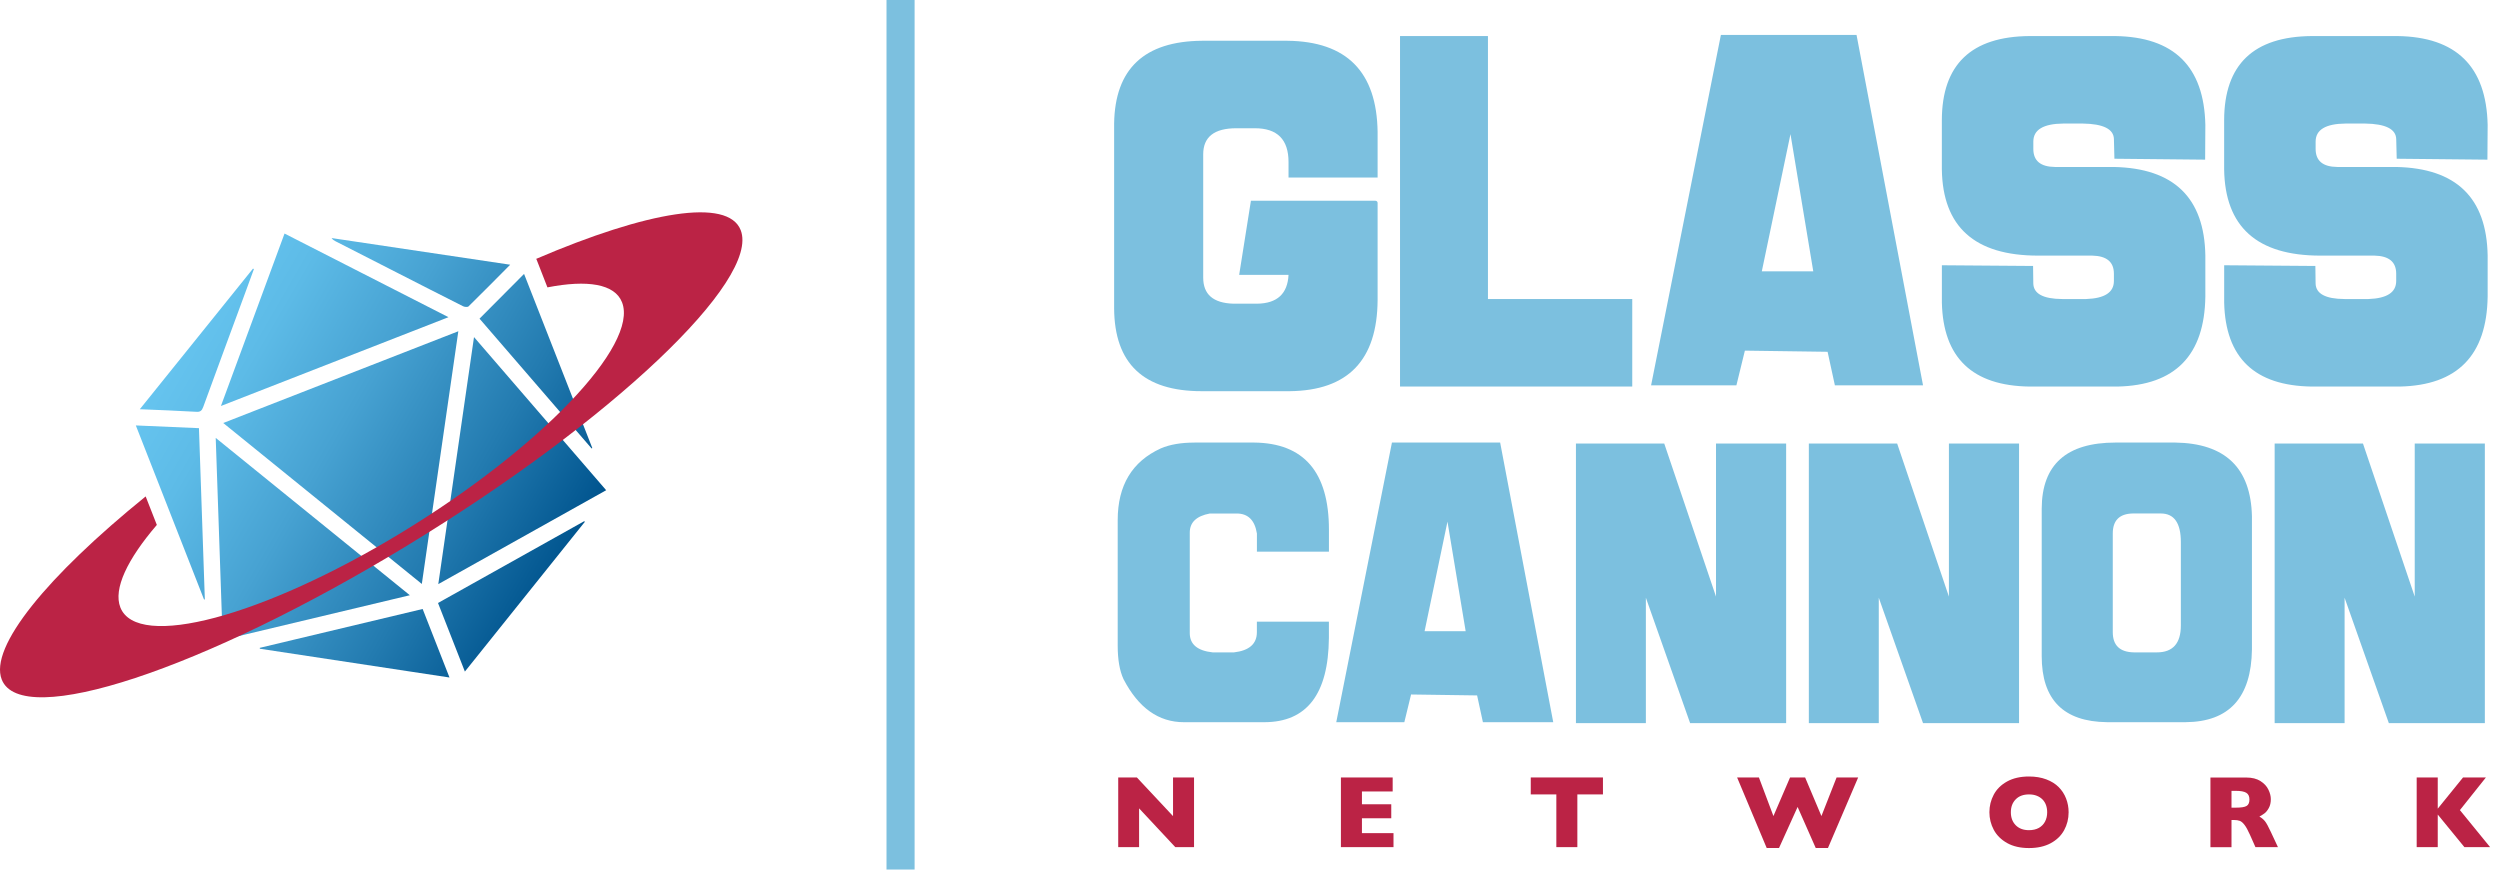
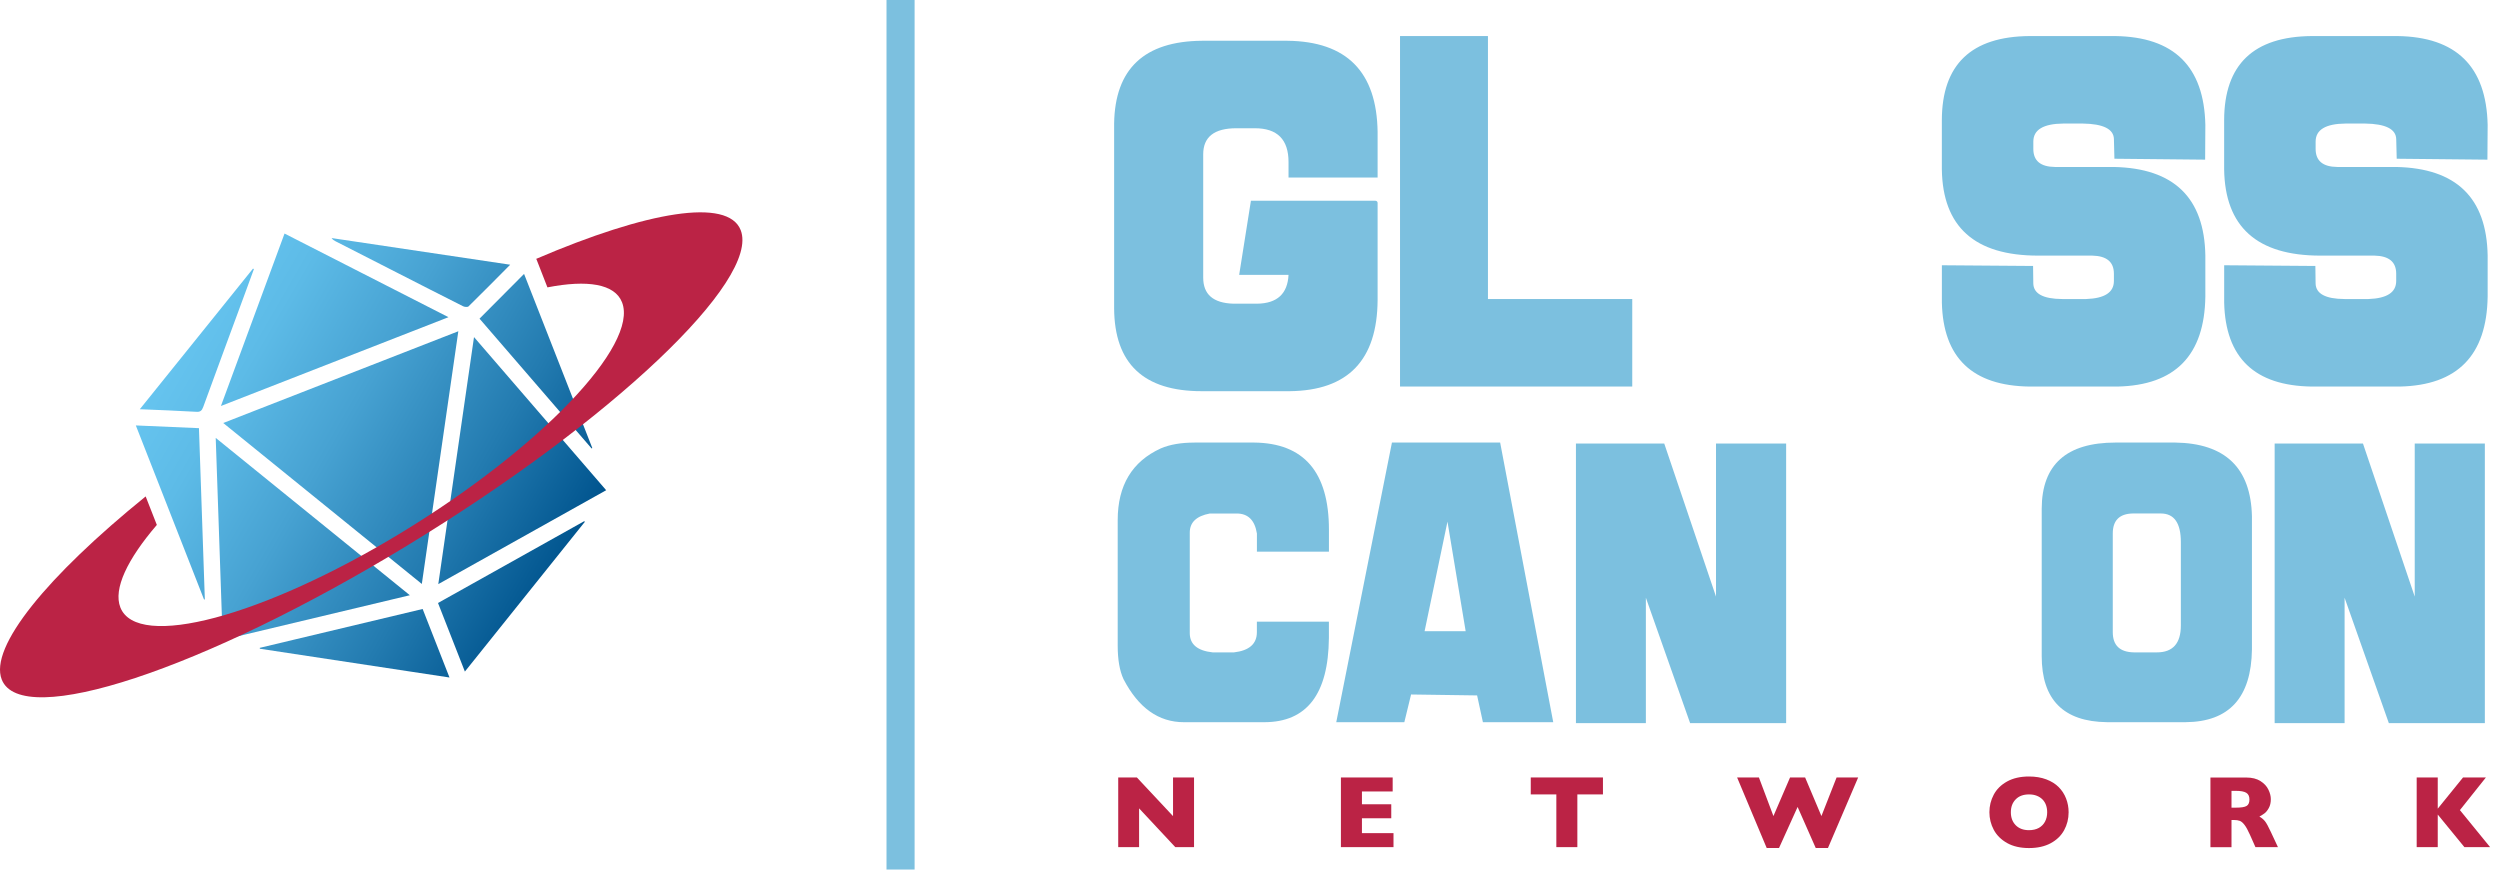
<svg xmlns="http://www.w3.org/2000/svg" width="184" height="64" viewBox="0 0 184 64" fill="none">
  <g clip-path="url(#clip0_1025_2590)">
    <path d="M87.914 32.572H92.303C95.973 32.61 97.81 34.749 97.81 38.992V40.604H92.509V39.269C92.353 38.285 91.856 37.794 91.017 37.794H89.044C88.058 37.978 87.567 38.445 87.567 39.2V46.597C87.567 47.423 88.132 47.897 89.264 48.017H90.809C91.941 47.887 92.506 47.392 92.506 46.529V45.757H97.807V46.956C97.769 51.088 96.184 53.154 93.045 53.154H87.136C85.269 53.154 83.788 52.098 82.691 49.987C82.405 49.371 82.263 48.55 82.263 47.522V38.278C82.263 35.726 83.322 33.966 85.437 33.001C86.099 32.716 86.924 32.574 87.907 32.574L87.914 32.572Z" fill="#7CC0DF" />
    <path d="M110.411 32.572L114.318 53.152H109.142L108.715 51.183L103.855 51.114L103.359 53.152H98.349L102.447 32.572H110.411ZM106.533 38.398L104.85 46.456H107.873L106.535 38.398H106.533Z" fill="#7CC0DF" />
    <path d="M115.986 32.643H122.488L126.298 43.91V32.643H131.46V53.223H124.393L121.136 43.993V53.223H115.989V32.643H115.986Z" fill="#7CC0DF" />
-     <path d="M133.128 32.643H139.63L143.44 43.91V32.643H148.602V53.223H141.535L138.278 43.993V53.223H133.131V32.643H133.128Z" fill="#7CC0DF" />
    <path d="M155.708 32.572H160.097C163.777 32.626 165.661 34.435 165.743 37.999V47.793C165.696 51.338 164.072 53.124 160.87 53.152H155.072C151.87 53.114 150.27 51.494 150.27 48.291V37.436C150.279 34.195 152.092 32.572 155.708 32.572ZM155.5 39.266V46.526C155.5 47.501 156.02 47.996 157.06 48.015H158.743C159.922 48.015 160.511 47.354 160.511 46.031V39.901C160.511 38.495 160.019 37.792 159.034 37.792H156.977C155.992 37.811 155.5 38.301 155.5 39.266Z" fill="#7CC0DF" />
    <path d="M167.412 32.643H173.914L177.724 43.91V32.643H182.885V53.223H175.819L172.562 43.993V53.223H167.414V32.643H167.412Z" fill="#7CC0DF" />
    <path d="M88.469 3H94.748C99.118 3.047 101.333 5.286 101.392 9.715V13.065H94.836V11.925C94.836 10.267 94.011 9.439 92.361 9.439H90.995C89.369 9.439 88.556 10.079 88.556 11.355V20.436C88.556 21.667 89.293 22.306 90.771 22.351H92.536C94.001 22.328 94.767 21.62 94.836 20.228H91.203L92.068 14.773H101.219C101.335 14.784 101.392 14.841 101.392 14.945V22.075C101.368 26.507 99.213 28.746 94.923 28.791H88.436C84.167 28.791 82.024 26.76 82 22.696V9.095C82.059 5.066 84.215 3.035 88.469 3Z" fill="#7CC0DF" />
    <path d="M103.044 2.654H109.513V22.009H120.134V28.449H103.042V2.654H103.044Z" fill="#7CC0DF" />
-     <path d="M136.641 2.569L141.535 28.362H135.048L134.511 25.892L128.423 25.807L127.799 28.362H121.52L126.658 2.569H136.638H136.641ZM131.779 9.871L129.669 19.971H133.457L131.779 9.871Z" fill="#7CC0DF" />
    <path d="M149.372 2.654H155.671C160.007 2.713 162.222 4.892 162.314 9.197L162.298 11.751L155.621 11.683L155.585 10.249C155.574 9.501 154.808 9.114 153.286 9.093H151.868C150.393 9.105 149.653 9.548 149.653 10.423V10.959C149.653 11.834 150.183 12.277 151.244 12.289H155.585C160.003 12.381 162.246 14.556 162.314 18.816V21.821C162.255 26.149 160.1 28.359 155.845 28.451H149.374C145.165 28.395 143.014 26.333 142.922 22.269V19.523L149.634 19.575L149.651 20.854C149.663 21.613 150.372 22 151.778 22.009H153.541C154.902 21.962 155.583 21.521 155.583 20.679V20.144C155.583 19.28 155.054 18.837 153.992 18.813H149.996C145.338 18.813 142.979 16.695 142.92 12.459V8.834C142.932 4.748 145.082 2.687 149.372 2.654Z" fill="#7CC0DF" />
    <path d="M170.149 2.654H176.447C180.784 2.713 182.999 4.892 183.091 9.197L183.074 11.751L176.398 11.683L176.362 10.249C176.35 9.501 175.585 9.114 174.063 9.093H172.645C171.17 9.105 170.43 9.548 170.43 10.423V10.959C170.43 11.834 170.96 12.277 172.021 12.289H176.362C180.779 12.381 183.022 14.556 183.091 18.816V21.821C183.032 26.149 180.876 28.359 176.622 28.451H170.151C165.942 28.395 163.791 26.333 163.699 22.269V19.523L170.411 19.575L170.428 20.854C170.44 21.613 171.149 22 172.555 22.009H174.318C175.679 21.962 176.36 21.521 176.36 20.679V20.144C176.36 19.28 175.83 18.837 174.769 18.813H170.773C166.115 18.813 163.756 16.695 163.697 12.459V8.834C163.709 4.748 165.859 2.687 170.149 2.654Z" fill="#7CC0DF" />
    <path d="M87.881 62.351H86.503L83.837 59.495V62.351H82.301V57.223H83.676L86.335 60.066V57.223H87.881V62.351Z" fill="#BB2345" />
    <path d="M102.565 62.351H98.691V57.223H102.501V58.252H100.239V59.193H102.397V60.226H100.239V61.32H102.562V62.354L102.565 62.351Z" fill="#BB2345" />
    <path d="M117.977 58.469H116.093V62.349H114.547V58.469H112.664V57.221H117.977V58.469Z" fill="#BB2345" />
    <path d="M136.761 57.221L134.537 62.415H133.639L132.304 59.391L130.935 62.415H130.03L127.851 57.221H129.456L130.524 60.063L131.748 57.221H132.857L134.057 60.063L135.173 57.221H136.759H136.761Z" fill="#BB2345" />
    <path d="M152.25 59.782C152.25 60.261 152.139 60.703 151.92 61.103C151.697 61.507 151.369 61.825 150.932 62.061C150.494 62.297 149.963 62.417 149.334 62.417C148.705 62.417 148.162 62.295 147.722 62.047C147.283 61.799 146.956 61.476 146.741 61.073C146.526 60.669 146.42 60.24 146.42 59.78C146.42 59.32 146.526 58.889 146.739 58.488C146.952 58.087 147.278 57.764 147.72 57.518C148.162 57.273 148.701 57.15 149.334 57.15C149.809 57.15 150.232 57.221 150.603 57.36C150.977 57.502 151.281 57.69 151.52 57.931C151.759 58.172 151.941 58.452 152.064 58.771C152.187 59.089 152.25 59.426 152.25 59.778V59.782ZM150.672 59.782C150.672 59.592 150.643 59.415 150.587 59.257C150.53 59.099 150.445 58.959 150.329 58.841C150.213 58.724 150.074 58.634 149.908 58.568C149.743 58.502 149.551 58.469 149.334 58.469C148.92 58.469 148.592 58.589 148.356 58.832C148.117 59.075 147.999 59.391 147.999 59.782C147.999 60.174 148.117 60.492 148.356 60.736C148.594 60.978 148.92 61.101 149.332 61.101C149.615 61.101 149.859 61.044 150.06 60.934C150.26 60.82 150.412 60.665 150.516 60.467C150.62 60.268 150.672 60.04 150.672 59.785V59.782Z" fill="#BB2345" />
    <path d="M167.665 62.351H166.001L165.597 61.441C165.448 61.108 165.316 60.865 165.195 60.71C165.075 60.554 164.961 60.457 164.848 60.415C164.734 60.372 164.59 60.351 164.413 60.351H164.238V62.354H162.688V57.226H165.323C165.748 57.226 166.096 57.313 166.367 57.485C166.639 57.657 166.835 57.867 166.953 58.115C167.074 58.363 167.133 58.596 167.133 58.818C167.133 59.077 167.083 59.297 166.982 59.474C166.883 59.653 166.776 59.783 166.665 59.865C166.554 59.945 166.429 60.023 166.292 60.099C166.457 60.195 166.594 60.309 166.701 60.441C166.807 60.573 166.953 60.839 167.14 61.243L167.66 62.356L167.665 62.351ZM165.559 58.844C165.559 58.608 165.481 58.443 165.325 58.348C165.169 58.254 164.916 58.207 164.564 58.207H164.238V59.443H164.571C164.949 59.443 165.209 59.403 165.349 59.318C165.488 59.235 165.559 59.077 165.559 58.841V58.844Z" fill="#BB2345" />
    <path d="M183.273 62.351H181.382L179.418 59.95V62.351H177.868V57.223H179.418V59.518L181.278 57.223H182.961L181.049 59.624L183.273 62.351Z" fill="#BB2345" />
    <path d="M65.247 0V64H67.315V0" fill="#7CC0DF" />
    <path d="M31.046 42.979C26.144 39.007 21.306 35.084 16.43 31.133L33.733 24.38C32.837 30.574 31.948 36.733 31.046 42.979ZM15.877 32.232C16.05 37.23 16.218 42.134 16.39 47.095C20.98 46 25.518 44.918 30.164 43.809C25.369 39.922 20.654 36.101 15.88 32.232H15.877ZM34.886 24.814C34.007 30.895 33.139 36.891 32.258 42.991C36.415 40.665 40.49 38.386 44.614 36.08C41.367 32.32 38.159 28.602 34.889 24.812L34.886 24.814ZM20.942 17.188C19.377 21.427 17.832 25.623 16.26 29.881L33.007 23.345C28.945 21.271 24.96 19.238 20.94 17.188H20.942ZM19.117 47.746C23.762 48.451 28.406 49.154 33.083 49.864L31.107 44.821C27.101 45.776 23.112 46.729 19.122 47.68V47.746H19.117ZM43.045 38.405L42.997 38.36C39.412 40.368 35.827 42.373 32.237 44.38L34.215 49.428C37.176 45.731 40.109 42.068 43.045 38.405ZM43.593 32.975L38.571 20.16C37.465 21.274 36.387 22.356 35.293 23.453C38.055 26.654 40.799 29.831 43.543 33.008L43.593 32.975ZM15.017 44.125L15.076 44.113C14.932 39.922 14.788 35.73 14.643 31.513C13.088 31.445 11.562 31.381 9.997 31.312L15.017 44.125ZM14.435 30.31C14.74 30.329 14.856 30.23 14.956 29.956C15.976 27.156 17.012 24.364 18.042 21.566C18.257 20.981 18.472 20.394 18.687 19.806L18.621 19.769C15.861 23.196 13.103 26.626 10.29 30.119C11.722 30.18 13.079 30.227 14.435 30.308V30.31ZM24.404 17.521C24.487 17.641 24.586 17.702 24.693 17.757C26.203 18.528 27.711 19.297 29.221 20.068C30.84 20.894 32.459 21.724 34.083 22.54C34.194 22.597 34.418 22.616 34.487 22.547C35.498 21.554 36.496 20.545 37.55 19.483C33.114 18.82 28.76 18.172 24.404 17.521Z" fill="url(#paint0_linear_1025_2590)" />
    <path d="M39.464 19.054C39.476 19.078 39.49 19.096 39.5 19.122C39.762 19.799 40.027 20.474 40.291 21.151C43.229 20.578 45.25 20.892 45.782 22.25C47.018 25.406 39.755 32.992 29.559 39.193C19.363 45.394 10.094 47.861 8.858 44.705C8.326 43.347 9.371 41.167 11.543 38.634C11.269 37.936 10.995 37.235 10.721 36.537C3.489 42.396 -0.81 47.616 0.128 50.013C1.577 53.711 14.925 49.303 29.945 40.169C44.964 31.037 55.963 20.634 54.514 16.936C53.574 14.537 47.625 15.551 39.464 19.052V19.054Z" fill="#BB2345" />
  </g>
  <defs>
    <linearGradient id="paint0_linear_1025_2590" x1="13.088" y1="25.291" x2="41.386" y2="41.661" gradientUnits="userSpaceOnUse">
      <stop stop-color="#66C4EF" />
      <stop offset="0.16" stop-color="#5DBBE7" />
      <stop offset="0.41" stop-color="#47A2D2" />
      <stop offset="0.73" stop-color="#237BB0" />
      <stop offset="1" stop-color="#00548E" />
    </linearGradient>
    <clipPath id="clip0_1025_2590">
      <rect width="183.273" height="64" fill="white" />
    </clipPath>
  </defs>
</svg>